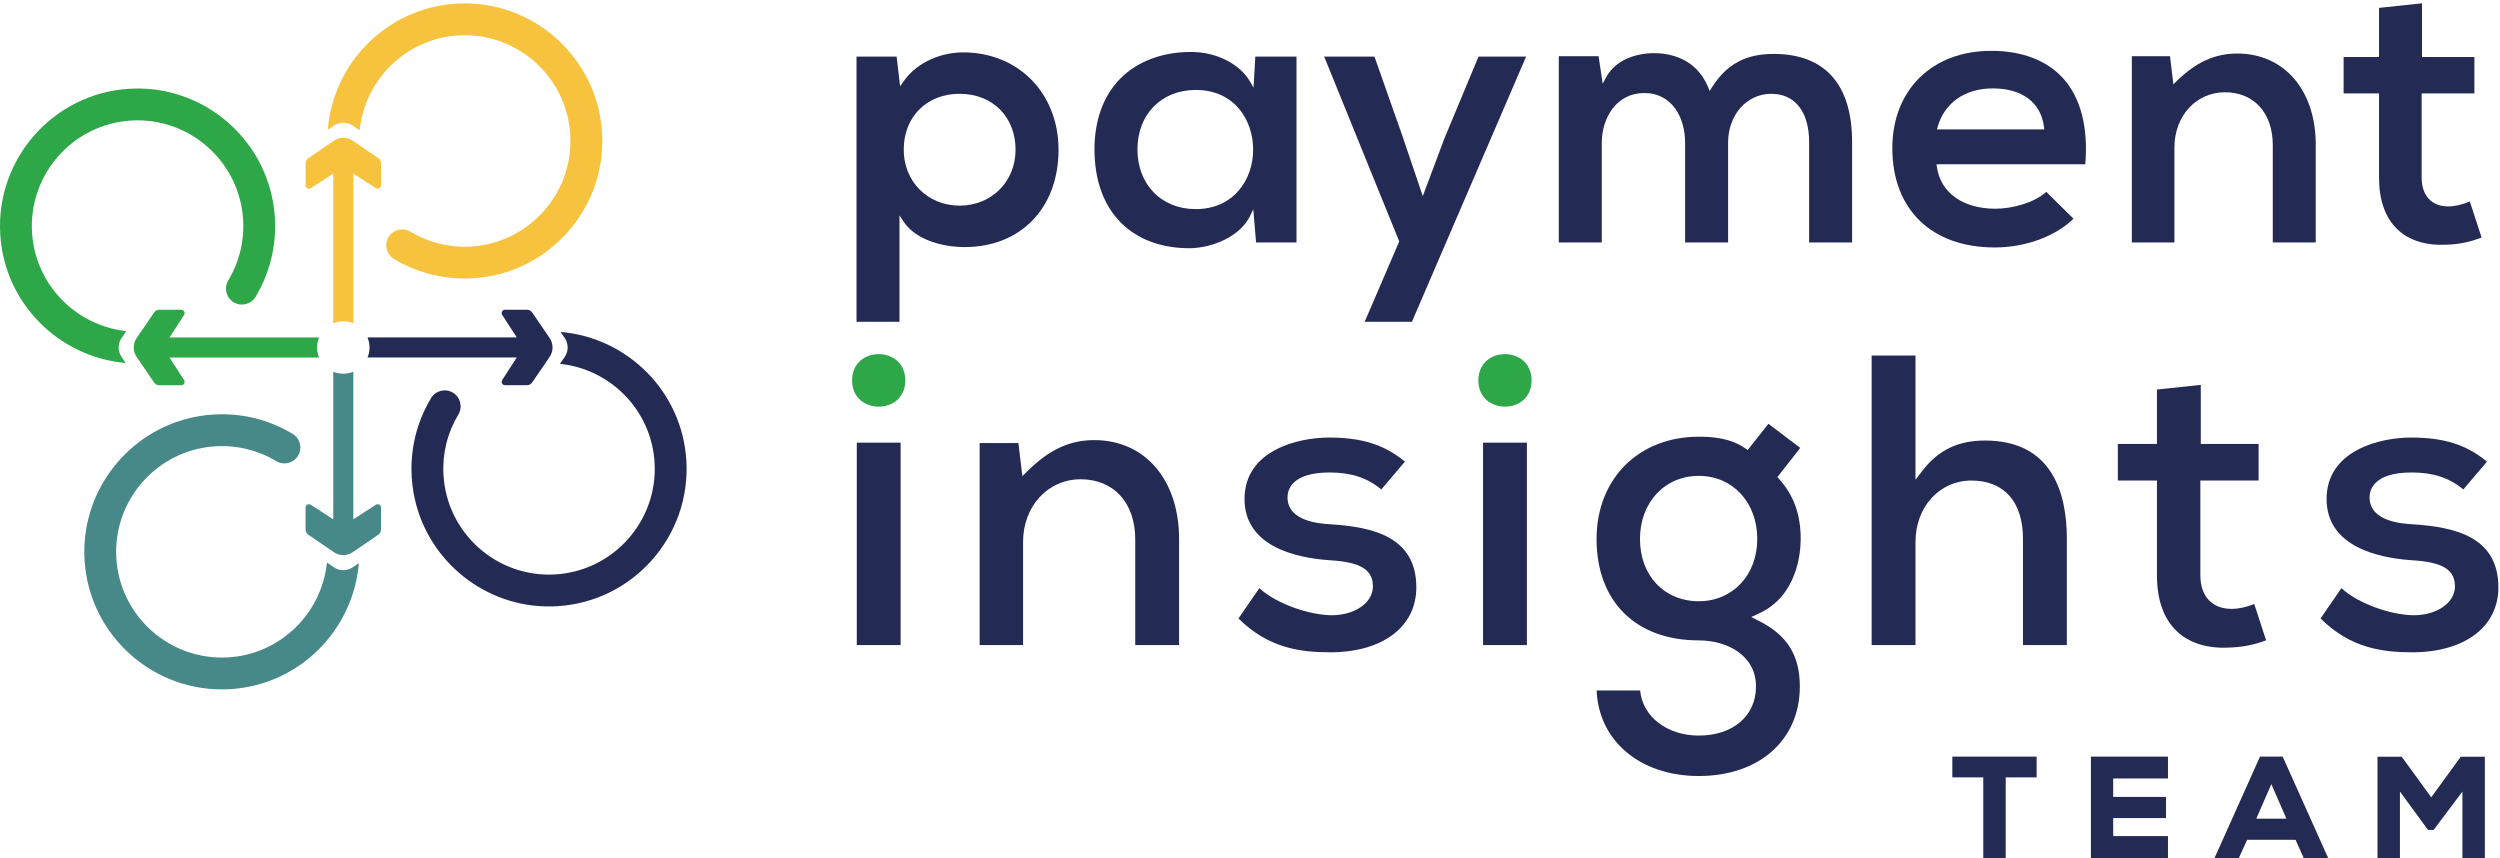
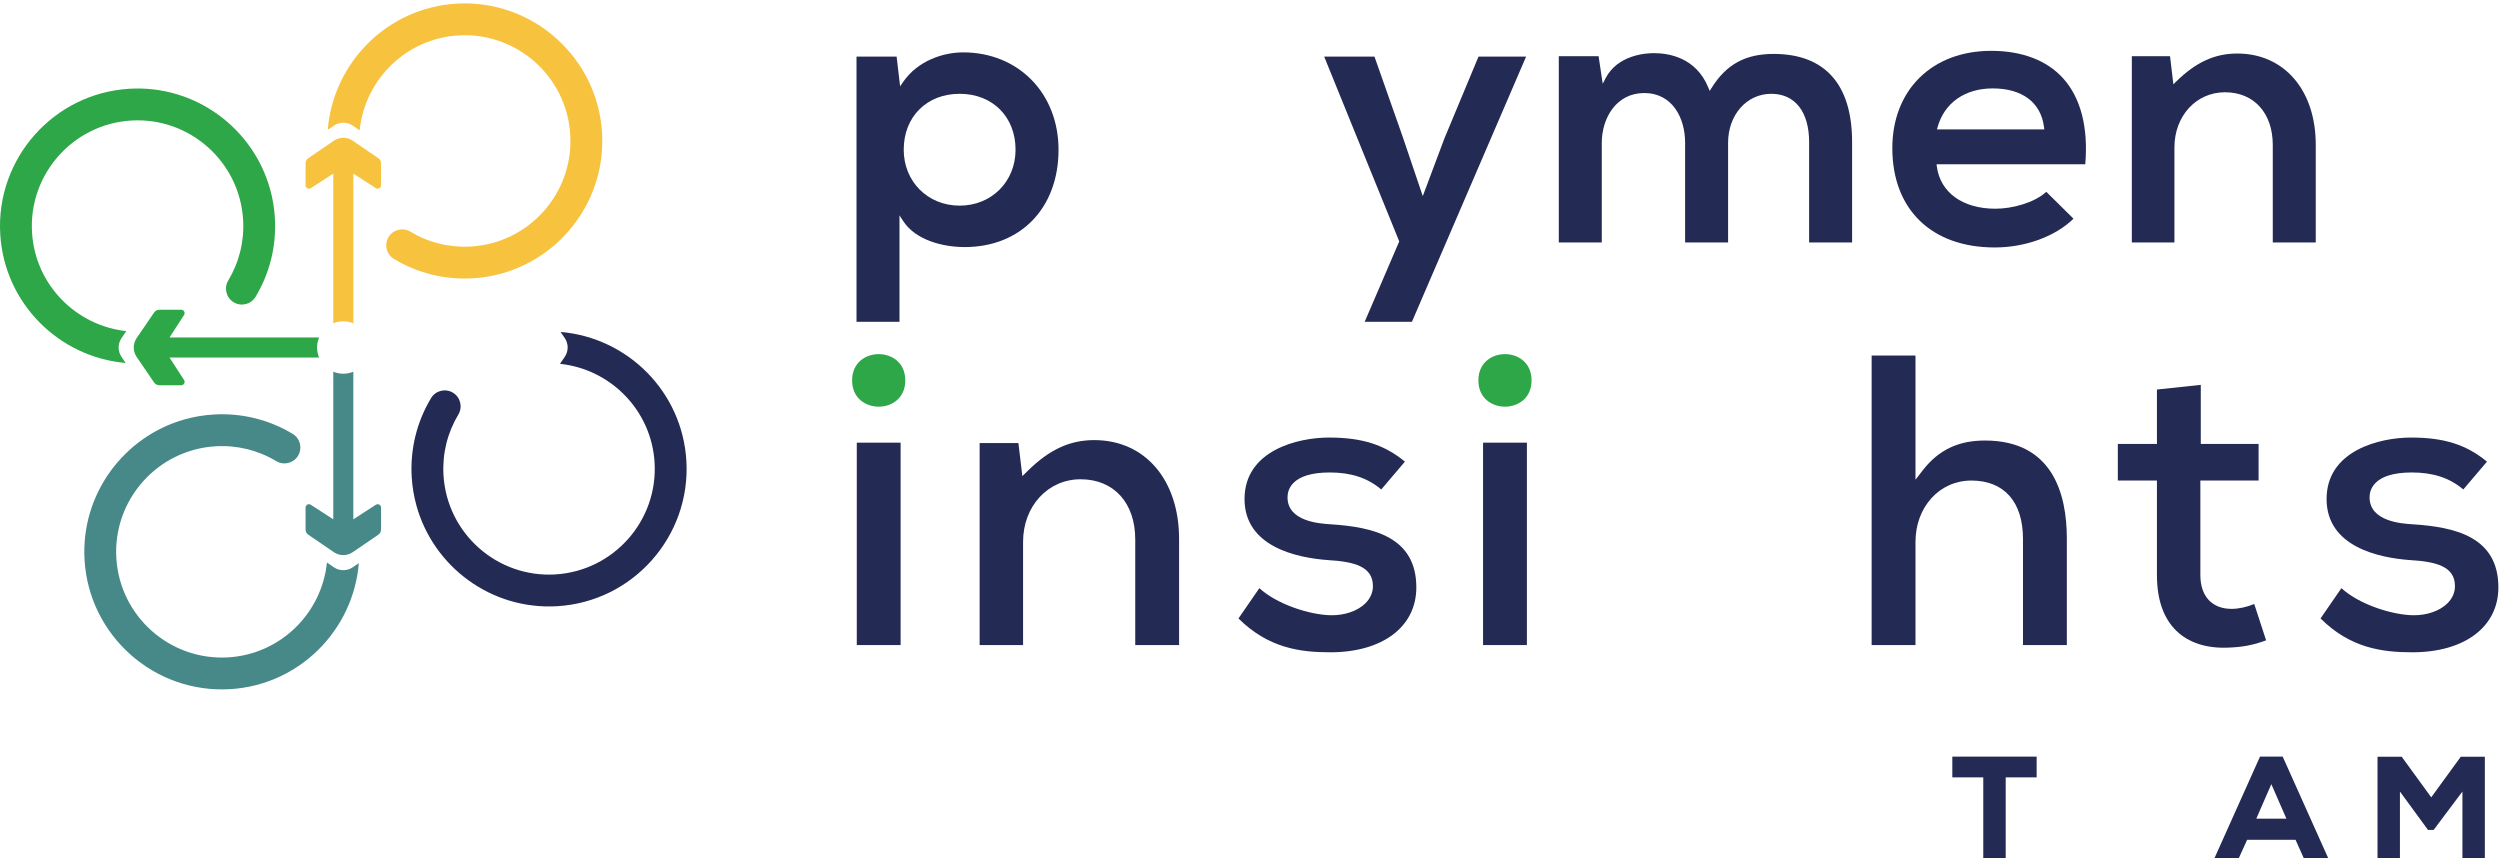
<svg xmlns="http://www.w3.org/2000/svg" width="233px" height="80px" viewBox="0 0 233 80" version="1.1">
  <title>logo-pit-main</title>
  <desc>Created with Sketch.</desc>
  <g id="Page-1" stroke="none" stroke-width="1" fill="none" fill-rule="evenodd">
    <g id="logo-pit-main" fill-rule="nonzero">
      <path d="M89.439,19.166 C86.467,19.166 84.227,16.926 84.227,13.954 C84.227,10.885 86.369,8.742 89.439,8.742 C92.507,8.742 94.65,10.885 94.65,13.954 C94.65,16.926 92.41,19.166 89.439,19.166 Z M89.761,4.881 C87.98,4.881 85.576,5.604 84.173,7.637 L83.891,8.044 L83.565,5.276 L79.827,5.276 L79.827,29.99 L83.832,29.99 L83.832,20.07 L84.176,20.6 C85.336,22.39 87.896,23.027 89.905,23.027 C95.139,23.027 98.655,19.381 98.655,13.954 C98.655,8.697 94.914,4.881 89.761,4.881 L89.761,4.881 Z" id="Fill-1" fill="#232A54" />
-       <path d="M111.438,8.384 C115.117,8.384 116.793,11.261 116.793,13.936 C116.793,15.386 116.318,16.74 115.456,17.747 C114.48,18.887 113.091,19.489 111.438,19.489 C108.242,19.489 106.01,17.198 106.01,13.918 C106.01,10.659 108.242,8.384 111.438,8.384 Z M110.849,23.134 C110.877,23.134 110.905,23.134 110.934,23.134 C112.998,23.097 115.577,22.049 116.509,20.118 L116.807,19.501 L117.065,22.597 L120.834,22.597 L120.834,5.276 L116.997,5.276 L116.828,8.169 L116.516,7.622 C115.566,5.961 113.367,4.845 111.042,4.845 C111.015,4.845 110.987,4.845 110.96,4.845 C108.347,4.845 106.043,5.706 104.465,7.273 C102.856,8.871 102.005,11.169 102.005,13.918 C102.005,16.79 102.864,19.161 104.487,20.772 C106.043,22.319 108.241,23.134 110.849,23.134 L110.849,23.134 Z" id="Fill-2" fill="#232A54" />
      <polyline id="Fill-3" fill="#232A54" points="127.189 29.99 131.592 29.99 142.233 5.276 137.797 5.276 134.615 12.913 132.603 18.279 130.747 12.793 128.101 5.276 123.414 5.276 130.409 22.499 127.189 29.99" />
      <path d="M159.537,8.167 L159.343,8.475 L159.205,8.139 C158.065,5.367 155.541,4.953 154.139,4.953 C153.369,4.953 150.767,5.121 149.639,7.293 L149.373,7.803 L148.989,5.24 L145.28,5.24 L145.28,22.597 L149.286,22.597 L149.286,13.308 C149.286,11.003 150.644,8.671 153.241,8.671 C155.874,8.671 157.053,11 157.053,13.308 L157.053,22.597 L161.058,22.597 L161.058,13.308 C161.058,10.705 162.789,8.742 165.085,8.742 C167.292,8.742 168.61,10.422 168.61,13.236 L168.61,22.597 L172.615,22.597 L172.615,13.236 C172.615,7.864 170.086,5.025 165.301,5.025 C162.681,5.025 160.903,5.993 159.537,8.167" id="Fill-4" fill="#232A54" />
      <path d="M190.504,11.849 L190.53,12.059 L180.525,12.059 L180.592,11.821 C181.223,9.579 183.141,8.24 185.724,8.24 C188.476,8.24 190.218,9.555 190.504,11.849 Z M176.365,13.81 C176.365,19.517 180.019,23.063 185.904,23.063 C188.768,23.063 191.561,22.039 193.249,20.381 L190.713,17.877 C189.591,18.913 187.513,19.453 185.975,19.453 C182.926,19.453 180.833,17.947 180.514,15.521 L180.486,15.31 L194.347,15.31 C194.638,11.871 193.92,9.097 192.266,7.281 C190.751,5.617 188.44,4.738 185.581,4.738 C180.069,4.738 176.365,8.384 176.365,13.81 L176.365,13.81 Z" id="Fill-5" fill="#232A54" />
      <path d="M211.823,13.524 L211.823,22.597 L215.828,22.597 L215.828,13.488 C215.828,8.404 212.888,4.989 208.514,4.989 C206.42,4.989 204.667,5.791 202.83,7.591 L202.559,7.857 L202.247,5.24 L198.687,5.24 L198.687,22.597 L202.656,22.597 L202.656,13.739 C202.656,10.809 204.68,8.599 207.364,8.599 C210.073,8.599 211.823,10.532 211.823,13.524" id="Fill-6" fill="#232A54" />
-       <path d="M221.726,16.538 C221.726,18.653 222.299,20.277 223.428,21.364 C224.484,22.381 226.023,22.883 227.886,22.812 C229.132,22.778 230.129,22.581 231.285,22.135 L230.185,18.772 C229.532,19.065 228.797,19.237 228.179,19.237 C226.624,19.237 225.696,18.229 225.696,16.538 L225.696,8.707 L230.612,8.707 L230.612,5.311 L225.732,5.311 L225.732,0.308 L221.726,0.734 L221.726,5.311 L218.425,5.311 L218.425,8.707 L221.726,8.707 L221.726,16.538" id="Fill-8" fill="#232A54" />
      <path d="M81.895,33.004 C80.701,33.004 79.416,33.77 79.416,35.453 C79.416,37.136 80.701,37.902 81.895,37.902 C83.089,37.902 84.373,37.136 84.373,35.453 C84.373,33.77 83.089,33.004 81.895,33.004" id="Fill-10" fill="#2EA748" />
      <polygon id="Fill-11" fill="#232A54" points="79.852 60.12 83.937 60.12 83.937 41.256 79.852 41.256" />
      <path d="M95.827,43.843 L95.284,44.375 L94.916,41.295 L91.303,41.295 L91.303,60.12 L95.35,60.12 L95.35,50.509 C95.35,47.179 97.656,44.668 100.716,44.668 C103.807,44.668 105.805,46.867 105.805,50.271 L105.805,60.12 L109.89,60.12 L109.89,50.232 C109.89,44.721 106.713,41.018 101.984,41.018 C99.72,41.018 97.821,41.889 95.827,43.843" id="Fill-12" fill="#232A54" />
      <path d="M123.992,48.862 C123.003,48.799 119.997,48.608 119.997,46.349 C119.997,45.653 120.381,44.034 123.937,44.034 C125.921,44.034 127.456,44.539 128.734,45.618 L130.938,43.024 C129.009,41.434 126.926,40.78 123.857,40.78 C120.935,40.78 115.99,41.986 115.99,46.508 C115.99,50.951 120.837,51.979 123.726,52.197 C126.262,52.342 127.956,52.812 127.956,54.63 C127.956,55.228 127.708,55.786 127.239,56.244 C126.508,56.959 125.299,57.359 124.048,57.341 C122.017,57.305 118.983,56.298 117.372,54.816 L115.426,57.64 C118.209,60.406 121.178,60.794 123.976,60.794 C128.852,60.794 132.002,58.422 132.002,54.748 C132.002,50.016 127.953,49.117 123.992,48.862" id="Fill-13" fill="#232A54" />
      <polygon id="Fill-14" fill="#232A54" points="138.221 60.12 142.307 60.12 142.307 41.256 138.221 41.256" />
      <path d="M140.263,33.004 C139.07,33.004 137.785,33.77 137.785,35.453 C137.785,37.136 139.07,37.902 140.263,37.902 C141.457,37.902 142.742,37.136 142.742,35.453 C142.742,33.77 141.457,33.004 140.263,33.004" id="Fill-15" fill="#2EA748" />
-       <path d="M158.331,56.034 C155.102,56.034 152.846,53.649 152.846,50.232 C152.846,46.825 155.153,44.351 158.331,44.351 C161.486,44.351 163.777,46.825 163.777,50.232 C163.777,53.594 161.486,56.034 158.331,56.034 Z M164.816,39.498 L162.887,41.94 L162.599,41.746 C161.23,40.82 159.599,40.701 158.331,40.701 C152.72,40.701 148.8,44.621 148.8,50.232 C148.8,56.062 152.452,59.684 158.331,59.684 C160.897,59.684 163.658,61.029 163.658,63.981 C163.658,66.716 161.518,68.555 158.331,68.555 C155.356,68.555 153.077,66.774 152.863,64.354 L148.807,64.354 C149.002,69.066 152.864,72.324 158.331,72.324 C163.962,72.324 167.744,68.971 167.744,63.981 C167.744,61.071 166.561,59.183 163.91,57.857 L163.211,57.507 L163.921,57.182 C167.543,55.527 167.824,51.444 167.824,50.232 C167.824,47.973 167.199,46.213 165.857,44.695 L165.651,44.461 L167.787,41.743 L164.816,39.498 L164.816,39.498 Z" id="Fill-16" fill="#232A54" />
      <path d="M184.999,41.057 C182.505,41.057 180.662,41.942 179.193,43.844 L178.523,44.712 L178.523,33.133 L174.437,33.133 L174.437,60.12 L178.523,60.12 L178.523,50.509 C178.523,47.247 180.762,44.787 183.731,44.787 C186.789,44.787 188.543,46.772 188.543,50.232 L188.543,60.12 L192.629,60.12 L192.629,50.193 C192.629,46.025 191.305,41.057 184.999,41.057" id="Fill-17" fill="#232A54" />
      <path d="M207.983,56.747 C206.161,56.747 205.073,55.571 205.073,53.6 L205.073,44.787 L210.501,44.787 L210.501,41.374 L205.113,41.374 L205.113,35.869 L201.027,36.304 L201.027,41.374 L197.381,41.374 L197.381,44.787 L201.027,44.787 L201.027,53.6 C201.027,55.888 201.641,57.64 202.853,58.807 C203.985,59.898 205.647,60.446 207.652,60.358 C208.955,60.322 210.007,60.123 211.201,59.679 L210.095,56.292 C209.397,56.581 208.633,56.747 207.983,56.747" id="Fill-18" fill="#232A54" />
      <path d="M224.839,48.862 C223.85,48.799 220.844,48.608 220.844,46.349 C220.844,45.653 221.228,44.034 224.784,44.034 C226.768,44.034 228.303,44.539 229.581,45.618 L231.785,43.024 C229.856,41.434 227.773,40.78 224.704,40.78 C221.782,40.78 216.837,41.986 216.837,46.508 C216.837,50.951 221.684,51.979 224.573,52.197 C227.11,52.342 228.802,52.812 228.802,54.63 C228.802,55.228 228.555,55.786 228.085,56.244 C227.356,56.959 226.155,57.359 224.895,57.341 C222.864,57.305 219.83,56.298 218.219,54.816 L216.273,57.64 C219.056,60.406 222.025,60.794 224.823,60.794 C229.699,60.794 232.849,58.422 232.849,54.748 C232.849,50.016 228.799,49.117 224.839,48.862" id="Fill-19-2" fill="#232A54" />
      <polyline id="Fill-24" fill="#232A54" points="229.342 70.53 226.591 74.311 223.841 70.53 221.584 70.53 221.584 80 223.673 80 223.673 73.771 226.289 77.349 226.814 77.349 229.497 73.773 229.497 80 231.587 80 231.587 70.53 229.342 70.53" />
      <path d="M213.093,76.3 L210.286,76.3 L211.689,73.081 L213.093,76.3 Z M210.633,70.517 L206.386,79.987 L208.652,79.987 L209.432,78.272 L213.946,78.272 L214.713,79.987 L216.993,79.987 L212.746,70.517 L210.633,70.517 L210.633,70.517 Z" id="Fill-23" fill="#232A54" />
-       <polyline id="Fill-22" fill="#232A54" points="194.872 79.987 202.055 79.987 202.055 77.924 196.949 77.924 196.949 76.244 201.873 76.244 201.873 74.272 196.949 74.272 196.949 72.554 202.055 72.554 202.055 70.517 194.872 70.517 194.872 79.987" />
      <polyline id="Fill-21" fill="#232A54" points="181.957 72.451 184.841 72.451 184.841 79.987 186.931 79.987 186.931 72.451 189.815 72.451 189.815 70.517 181.957 70.517 181.957 72.451" />
      <path d="M32.873,11.707 L33.519,12.149 C33.996,7.425 37.838,3.593 42.722,3.302 C48.147,2.976 52.824,7.124 53.149,12.549 C53.474,17.972 49.329,22.651 43.903,22.975 C41.907,23.095 39.951,22.616 38.245,21.591 C37.543,21.169 36.632,21.396 36.21,22.098 C35.788,22.8 36.015,23.711 36.717,24.134 C38.938,25.468 41.484,26.092 44.08,25.936 C45,25.882 45.891,25.73 46.745,25.493 C52.445,23.91 56.479,18.508 56.111,12.371 C55.687,5.314 49.602,-0.083 42.545,0.34 C36.097,0.725 31.054,5.839 30.548,12.097 L31.119,11.707 C31.648,11.347 32.344,11.347 32.873,11.707" id="Fill-25" fill="#F7C23E" />
      <path d="M31.119,52.872 L30.471,52.429 C29.991,57.148 26.15,60.976 21.27,61.267 C15.845,61.593 11.168,57.444 10.843,52.02 C10.517,46.597 14.662,41.918 20.089,41.594 C22.084,41.474 24.041,41.953 25.747,42.978 C26.449,43.4 27.36,43.173 27.782,42.471 C28.204,41.768 27.977,40.858 27.275,40.435 C25.054,39.1 22.508,38.476 19.912,38.633 C18.992,38.687 18.1,38.839 17.247,39.076 C11.547,40.658 7.513,46.061 7.881,52.198 C8.304,59.255 14.389,64.652 21.447,64.229 C27.892,63.844 32.932,58.736 33.443,52.482 L32.872,52.872 C32.344,53.232 31.648,53.232 31.119,52.872" id="Fill-26" fill="#468988" />
      <path d="M11.327,31.511 L11.772,30.858 C7.076,30.356 3.274,26.525 2.985,21.661 C2.659,16.237 6.807,11.56 12.231,11.234 C17.655,10.908 22.333,15.053 22.658,20.481 C22.778,22.476 22.299,24.432 21.274,26.138 C20.852,26.84 21.079,27.751 21.781,28.173 C22.484,28.596 23.394,28.369 23.816,27.667 C25.151,25.446 25.775,22.899 25.619,20.304 C25.565,19.384 25.413,18.492 25.176,17.638 C23.593,11.939 18.191,7.904 12.054,8.272 C4.997,8.695 -0.4,14.781 0.023,21.839 C0.407,28.263 5.486,33.292 11.713,33.829 L11.327,33.264 C10.966,32.735 10.966,32.04 11.327,31.511" id="Fill-27" fill="#2EA748" />
      <path d="M63.969,42.932 C63.584,36.496 58.489,31.461 52.247,30.938 L52.636,31.507 C52.996,32.035 52.996,32.73 52.636,33.259 L52.191,33.91 C56.9,34.399 60.717,38.236 61.007,43.11 C61.332,48.533 57.184,53.21 51.76,53.536 C46.336,53.862 41.658,49.717 41.334,44.289 C41.213,42.294 41.693,40.338 42.718,38.633 C43.139,37.93 42.913,37.019 42.21,36.597 C41.508,36.174 40.597,36.401 40.175,37.104 C38.84,39.325 38.217,41.871 38.372,44.467 C38.427,45.386 38.579,46.278 38.816,47.132 C40.398,52.831 45.801,56.866 51.938,56.498 C58.994,56.075 64.392,49.99 63.969,42.932" id="Fill-29" fill="#232A54" />
-       <path d="M51.228,31.507 L50.812,30.897 L49.601,29.123 C49.492,28.961 49.309,28.866 49.114,28.866 L47.072,28.866 C46.822,28.866 46.671,29.142 46.807,29.352 L48.164,31.448 L34.251,31.448 C34.372,31.738 34.44,32.055 34.44,32.387 C34.44,32.717 34.372,33.03 34.255,33.317 L48.164,33.317 L46.807,35.414 C46.671,35.623 46.822,35.9 47.072,35.9 L49.114,35.9 C49.309,35.9 49.492,35.804 49.601,35.643 L51.228,33.259 C51.588,32.73 51.588,32.035 51.228,31.507" id="Fill-30" fill="#232A54" />
      <path d="M35.256,14.741 L33.474,13.525 L32.873,13.114 C32.344,12.754 31.648,12.754 31.119,13.114 L28.736,14.741 C28.575,14.851 28.479,15.033 28.479,15.228 L28.479,17.27 C28.479,17.52 28.755,17.671 28.965,17.535 L31.061,16.179 L31.061,30.13 C31.35,30.011 31.664,29.943 31.996,29.943 C32.327,29.943 32.642,30.011 32.93,30.13 L32.93,16.179 L35.027,17.535 C35.236,17.67 35.513,17.52 35.513,17.27 L35.513,15.228 C35.513,15.033 35.417,14.851 35.256,14.741" id="Fill-31" fill="#F7C23E" />
      <path d="M29.551,32.387 C29.551,32.056 29.619,31.741 29.738,31.453 L15.798,31.453 L17.155,29.357 C17.29,29.147 17.14,28.87 16.89,28.87 L14.848,28.87 C14.653,28.87 14.471,28.967 14.361,29.127 L12.735,31.511 C12.374,32.04 12.374,32.735 12.734,33.264 L13.151,33.873 L14.361,35.648 C14.471,35.808 14.653,35.904 14.848,35.904 L16.89,35.904 C17.14,35.904 17.29,35.628 17.155,35.418 L15.798,33.322 L29.738,33.322 C29.619,33.034 29.551,32.719 29.551,32.387" id="Fill-32" fill="#2EA748" />
      <path d="M35.027,47.044 L32.93,48.401 L32.93,34.644 C32.642,34.764 32.327,34.831 31.996,34.831 C31.664,34.831 31.35,34.764 31.061,34.644 L31.061,48.4 L28.965,47.044 C28.755,46.908 28.479,47.059 28.479,47.308 L28.479,49.35 C28.479,49.545 28.575,49.728 28.736,49.837 L31.119,51.464 C31.648,51.825 32.344,51.825 32.872,51.464 L35.256,49.837 C35.417,49.728 35.513,49.545 35.513,49.35 L35.513,47.308 C35.513,47.059 35.236,46.908 35.027,47.044" id="Fill-33" fill="#468988" />
    </g>
  </g>
</svg>